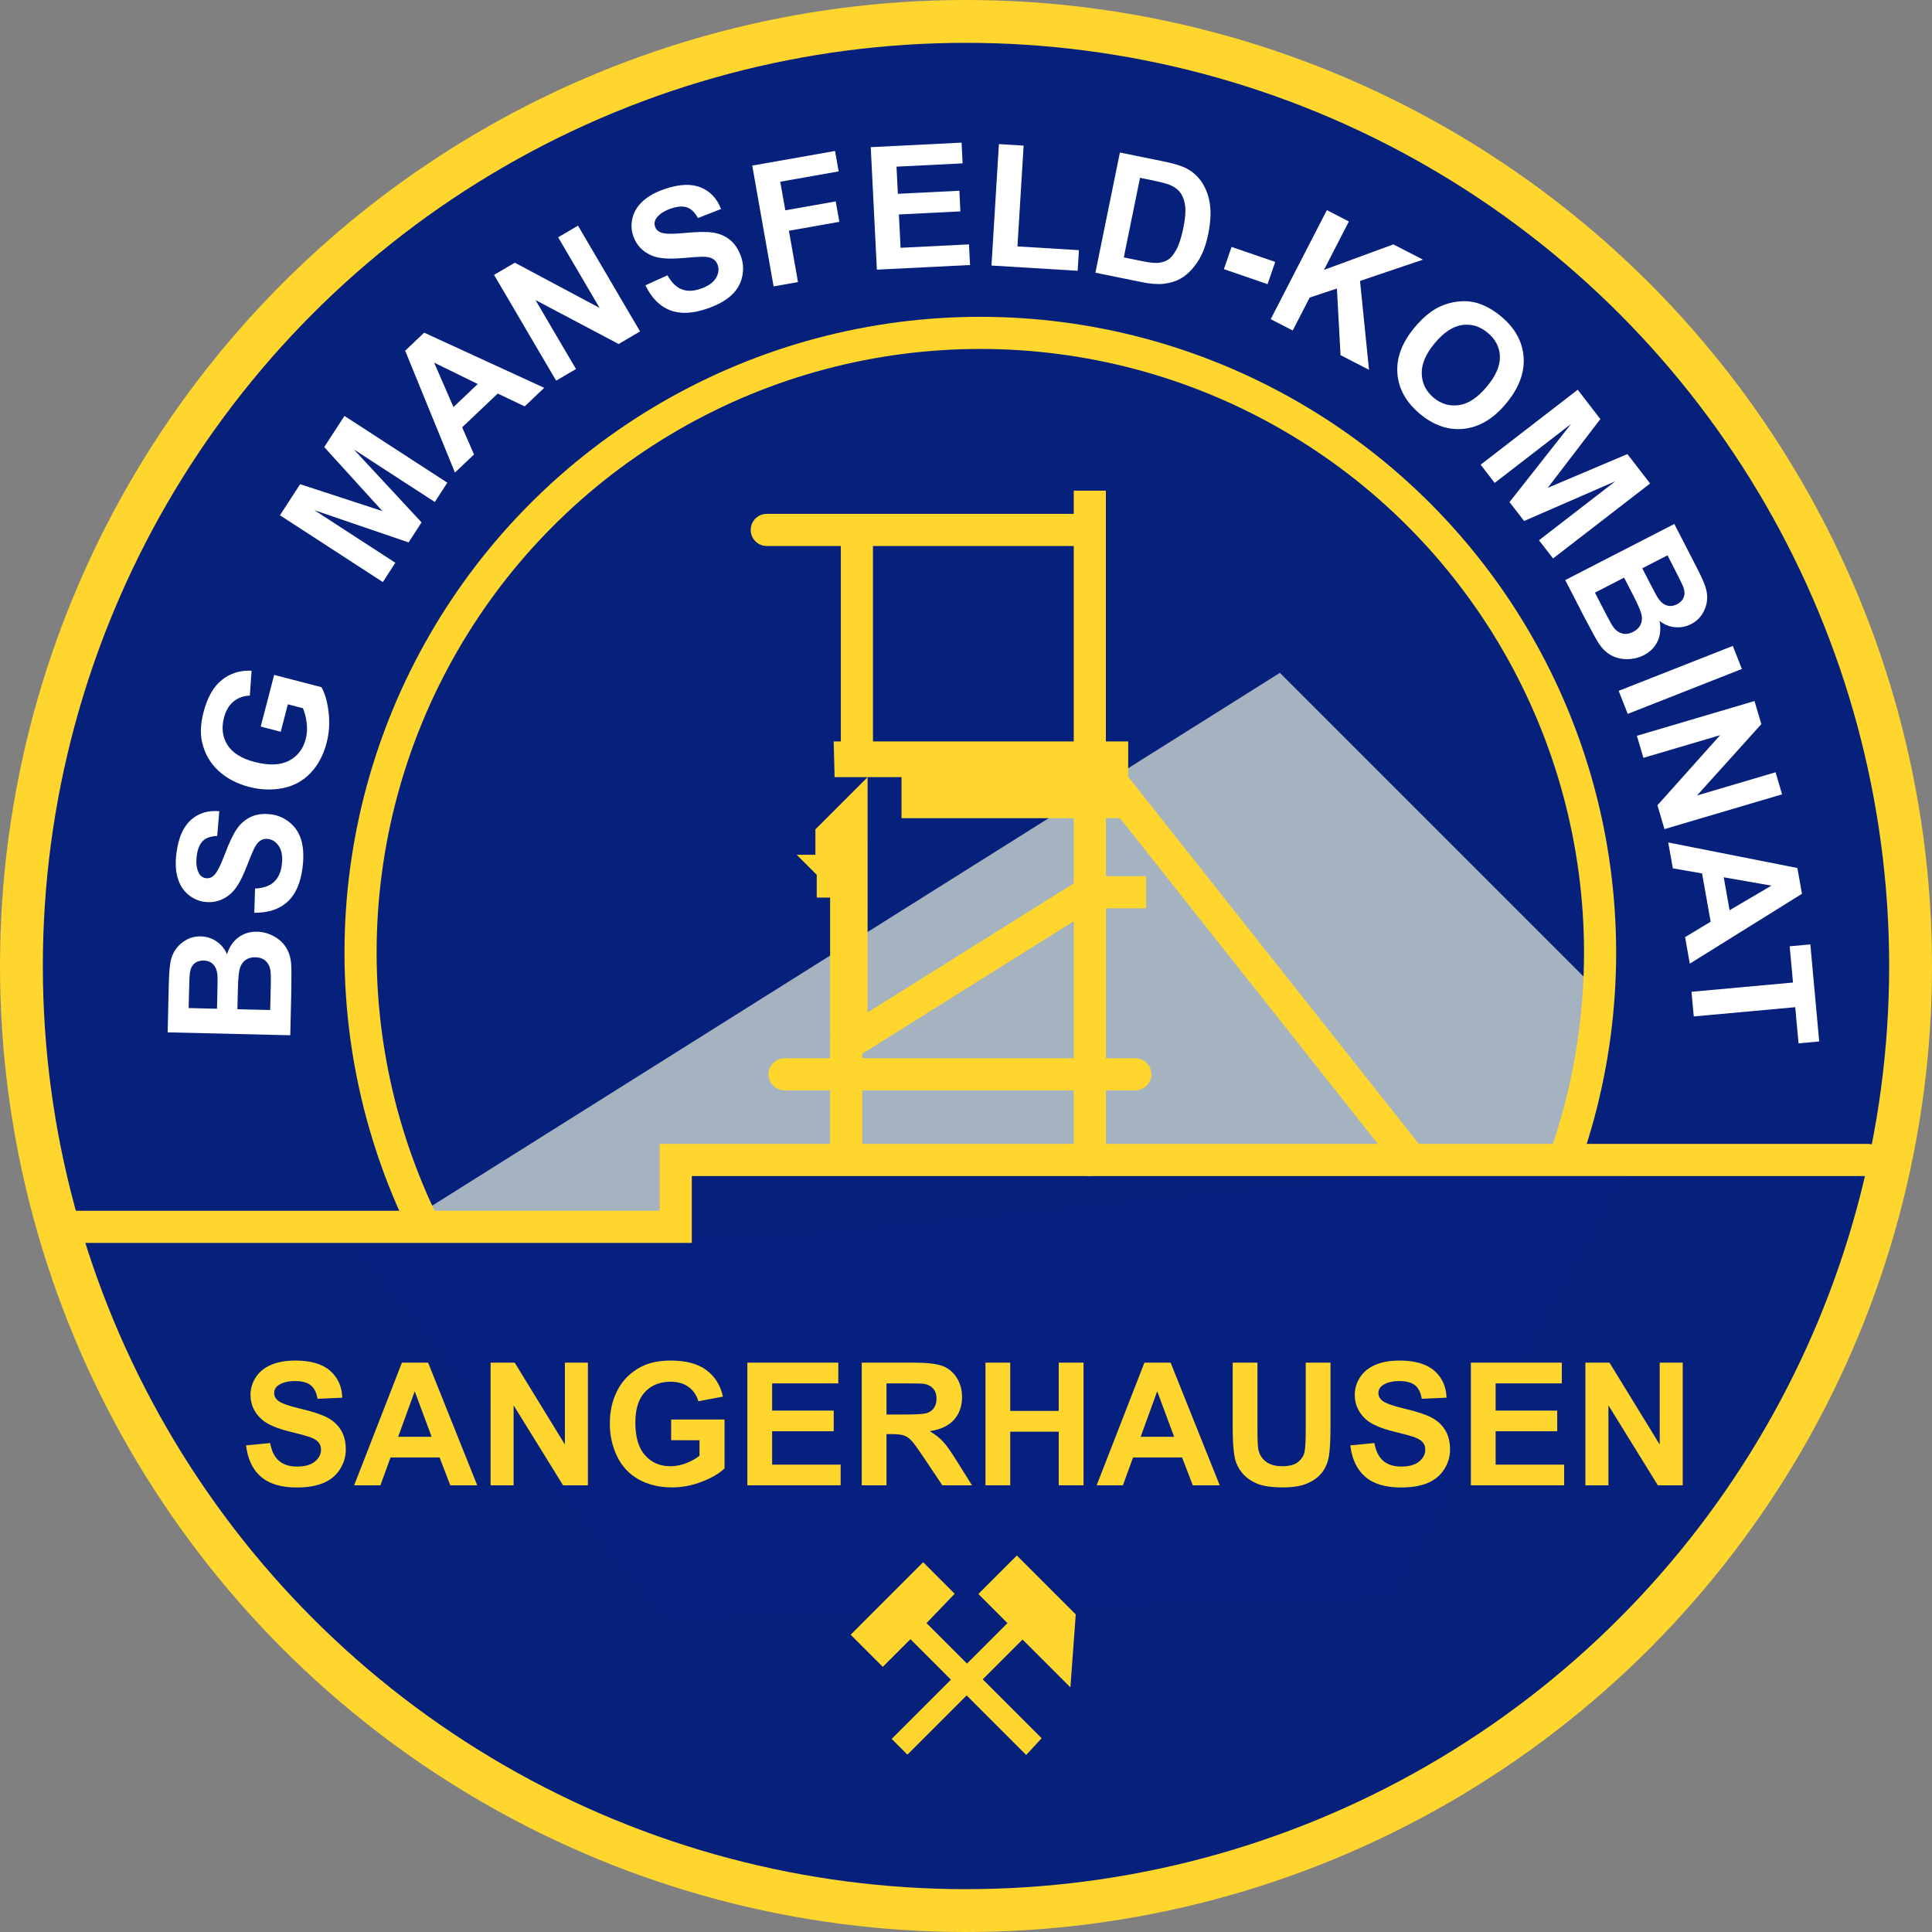
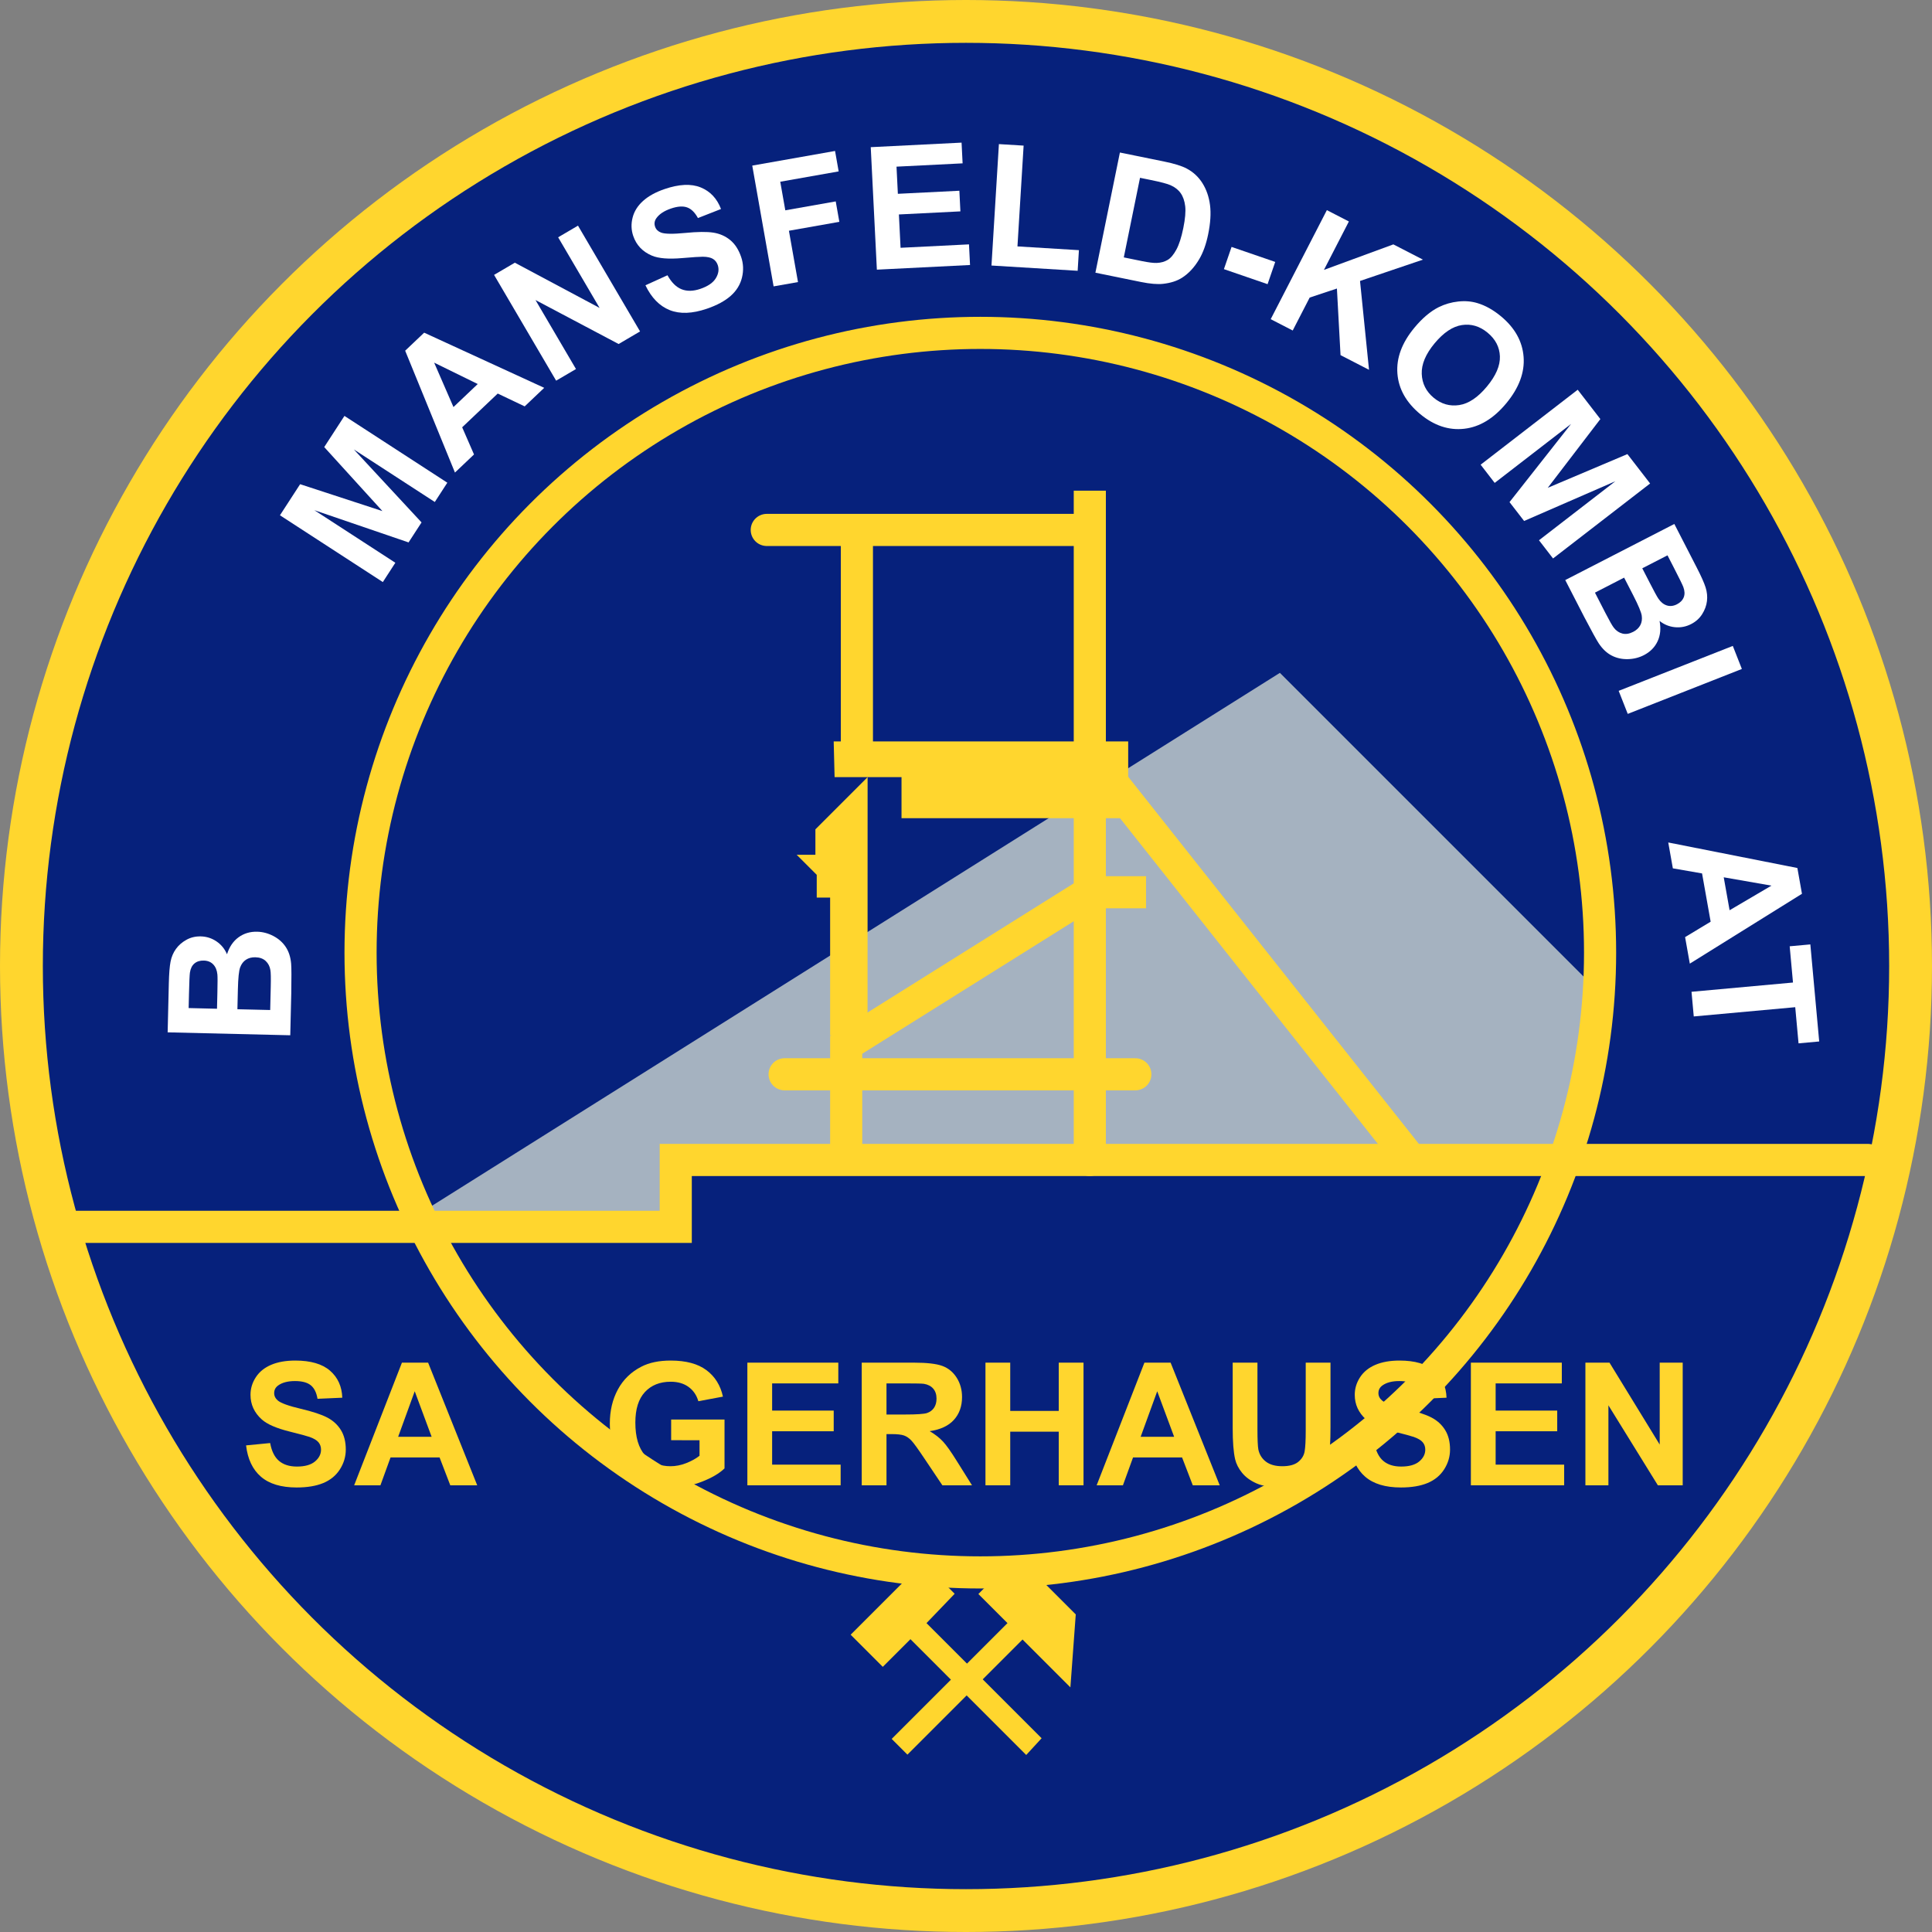
<svg xmlns="http://www.w3.org/2000/svg" version="1.0" x="0px" y="0px" width="541.242px" height="541.241px" viewBox="0 0 541.242 541.241" enable-background="new 0 0 541.242 541.241" xml:space="preserve">
  <rect x="0" y="0" width="541.242" height="541.241" fill="#808080" stroke="none" />
  <g id="Ebene_2">
    <circle fill="#06217C" stroke="#FFD62E" stroke-width="12" cx="270.621" cy="270.621" r="264.621" />
  </g>
  <g id="Ebene_7">
    <polygon fill="#A5B2C0" points="116.385,340.709 358.556,188.498 448.037,277.979 438.293,327.248 189.806,327.248 189.306,345.98     " />
  </g>
  <g id="Ebene_8">
    <path fill="none" stroke="#FFD62E" stroke-width="9" stroke-linecap="round" d="M214.806,148.46h90.5v-11.001v187.5" />
    <polygon fill="#FFD62E" points="233.556,207.709 316.058,207.709 316.058,229.21 252.557,229.21 252.557,217.709 233.807,217.709     " />
    <line fill="none" stroke="#FFD62E" stroke-width="9" x1="240.056" y1="148.46" x2="240.056" y2="210.209" />
    <line fill="none" stroke="#FFD62E" stroke-width="9" x1="309.806" y1="216.959" x2="395.306" y2="324.959" />
    <path fill="none" stroke="#FFD62E" stroke-width="9" d="M237.056,324.959v-32.25l68.25-42.75h15.75" />
    <line fill="none" stroke="#FFD62E" stroke-width="9" stroke-linecap="round" x1="219.806" y1="300.959" x2="318.056" y2="300.959" />
    <polygon fill="#FFD62E" points="243.056,217.709 228.431,232.334 228.431,239.459 223.181,239.459 228.806,245.084    228.806,251.459 232.556,251.459 232.556,290.084 243.042,288.959  " />
  </g>
  <g id="Ebene_9">
    <g>
      <path fill="#FFFFFF" d="M46.967,289.207l0.327-13.732c0.064-2.717,0.226-4.741,0.485-6.07c0.258-1.331,0.759-2.515,1.503-3.552    c0.744-1.036,1.72-1.892,2.934-2.567c1.211-0.674,2.558-0.994,4.043-0.958c1.608,0.038,3.074,0.507,4.397,1.405    c1.322,0.9,2.303,2.099,2.938,3.599c0.661-2.078,1.736-3.663,3.232-4.751c1.495-1.09,3.234-1.612,5.219-1.564    c1.561,0.038,3.072,0.437,4.53,1.199c1.459,0.762,2.616,1.783,3.468,3.061c0.852,1.278,1.357,2.842,1.518,4.689    c0.098,1.16,0.108,3.949,0.035,8.371l-0.28,11.69L46.967,289.207z M52.849,282.405l7.943,0.191l0.108-4.547    c0.065-2.7,0.065-4.381,0.002-5.039c-0.111-1.19-0.499-2.133-1.163-2.83c-0.663-0.695-1.549-1.056-2.658-1.082    c-1.062-0.026-1.932,0.246-2.609,0.816c-0.679,0.569-1.101,1.432-1.271,2.584c-0.093,0.686-0.18,2.66-0.258,5.926L52.849,282.405z     M66.509,282.735l9.185,0.217l0.153-6.42c0.06-2.499,0.027-4.086-0.098-4.761c-0.163-1.035-0.599-1.885-1.31-2.551    c-0.712-0.666-1.675-1.014-2.894-1.043c-1.032-0.025-1.912,0.205-2.643,0.687c-0.73,0.483-1.271,1.193-1.622,2.13    s-0.563,2.984-0.638,6.138L66.509,282.735z" />
-       <path fill="#FFFFFF" d="M71.237,255.705l0.214-6.779c2.299-0.112,4.054-0.716,5.268-1.813c1.212-1.095,1.953-2.689,2.224-4.783    c0.286-2.215,0.031-3.945-0.762-5.19c-0.792-1.245-1.816-1.948-3.072-2.109c-0.805-0.104-1.521,0.043-2.148,0.443    c-0.626,0.401-1.225,1.162-1.796,2.286c-0.382,0.77-1.116,2.542-2.197,5.317c-1.391,3.57-2.848,6.012-4.373,7.33    c-2.145,1.849-4.566,2.6-7.262,2.252c-1.736-0.223-3.296-0.925-4.679-2.104c-1.385-1.179-2.352-2.745-2.904-4.698    c-0.551-1.954-0.659-4.24-0.321-6.859c0.553-4.277,1.906-7.377,4.06-9.297c2.153-1.919,4.803-2.731,7.946-2.436l-0.584,6.919    c-1.789,0.068-3.13,0.539-4.021,1.408c-0.893,0.869-1.464,2.272-1.714,4.21c-0.257,1.999-0.048,3.617,0.627,4.854    c0.434,0.796,1.091,1.251,1.974,1.364c0.807,0.104,1.54-0.146,2.2-0.756c0.84-0.772,1.872-2.783,3.095-6.028    c1.222-3.246,2.358-5.616,3.41-7.11c1.051-1.495,2.367-2.601,3.95-3.32c1.581-0.717,3.449-0.938,5.603-0.66    c1.952,0.253,3.711,1.031,5.276,2.336c1.564,1.303,2.634,3.002,3.208,5.092c0.572,2.091,0.668,4.617,0.288,7.577    c-0.556,4.308-1.979,7.488-4.269,9.54C78.188,254.743,75.108,255.748,71.237,255.705z" />
-       <path fill="#FFFFFF" d="M78.646,205l-5.604-1.456l3.763-14.472l13.246,3.443c0.996,1.761,1.666,4.11,2.007,7.049    c0.341,2.938,0.158,5.775-0.554,8.513c-0.903,3.478-2.421,6.32-4.553,8.527c-2.13,2.207-4.723,3.608-7.775,4.202    c-3.052,0.595-6.175,0.479-9.365-0.352c-3.462-0.899-6.351-2.425-8.667-4.577c-2.314-2.152-3.826-4.813-4.535-7.984    c-0.549-2.418-0.412-5.217,0.413-8.392c1.074-4.128,2.776-7.129,5.113-9c2.335-1.87,5.116-2.742,8.343-2.614l-0.486,6.994    c-1.754,0.043-3.273,0.589-4.553,1.636c-1.282,1.048-2.174,2.54-2.677,4.475c-0.763,2.934-0.439,5.509,0.971,7.722    c1.41,2.217,3.945,3.798,7.603,4.75c3.948,1.026,7.136,0.919,9.565-0.322c2.43-1.241,4.014-3.283,4.753-6.127    c0.366-1.406,0.457-2.888,0.272-4.446c-0.185-1.557-0.538-2.945-1.062-4.162l-4.219-1.097L78.646,205z" />
      <path fill="#FFFFFF" d="M107.248,163.063l-28.82-18.708l5.652-8.708l23.055,7.532l-16.304-17.931l5.666-8.729l28.82,18.708    l-3.508,5.406l-22.687-14.727l18.973,20.448l-3.637,5.603l-26.388-9.025l22.686,14.725L107.248,163.063z" />
      <path fill="#FFFFFF" d="M152.461,108.649l-5.475,5.196l-7.548-3.596l-9.962,9.456l3.316,7.612l-5.338,5.068L113.507,98.25    l5.32-5.051L152.461,108.649z M133.836,107.583l-12.211-5.988l5.413,12.442L133.836,107.583z" />
      <path fill="#FFFFFF" d="M155.799,106.643l-17.388-29.635l5.822-3.416l23.742,12.674l-11.613-19.79l5.56-3.262l17.388,29.635    l-6.004,3.523l-23.286-12.316l11.338,19.327L155.799,106.643z" />
      <path fill="#FFFFFF" d="M180.817,79.924l6.174-2.809c1.118,2.013,2.437,3.32,3.956,3.922c1.52,0.604,3.277,0.563,5.272-0.12    c2.115-0.723,3.554-1.716,4.32-2.978c0.765-1.26,0.943-2.491,0.533-3.688c-0.263-0.768-0.712-1.346-1.349-1.73    c-0.636-0.386-1.583-0.585-2.844-0.6c-0.859-0.003-2.772,0.124-5.741,0.379c-3.817,0.333-6.652,0.106-8.507-0.68    c-2.608-1.104-4.353-2.943-5.233-5.516c-0.566-1.656-0.628-3.364-0.181-5.127c0.444-1.763,1.421-3.324,2.93-4.683    c1.508-1.359,3.512-2.465,6.011-3.321c4.079-1.397,7.457-1.554,10.13-0.472c2.675,1.083,4.576,3.1,5.702,6.05l-6.465,2.536    c-0.853-1.574-1.867-2.569-3.041-2.985c-1.175-0.415-2.686-0.307-4.534,0.326c-1.907,0.653-3.266,1.557-4.077,2.708    c-0.522,0.741-0.64,1.532-0.351,2.375c0.263,0.77,0.813,1.315,1.651,1.64c1.065,0.411,3.323,0.446,6.776,0.108    c3.451-0.339,6.079-0.369,7.885-0.086c1.807,0.282,3.381,0.973,4.722,2.074c1.344,1.101,2.368,2.68,3.071,4.734    c0.637,1.863,0.717,3.784,0.239,5.764c-0.478,1.981-1.528,3.69-3.149,5.129c-1.622,1.438-3.845,2.64-6.668,3.608    c-4.109,1.406-7.591,1.537-10.443,0.391C184.754,85.731,182.491,83.413,180.817,79.924z" />
      <path fill="#FFFFFF" d="M216.721,80.227l-5.98-33.835l23.195-4.1l1.012,5.725l-16.363,2.892l1.415,8.01l14.126-2.497l1.012,5.723    l-14.126,2.497l2.542,14.379L216.721,80.227z" />
      <path fill="#FFFFFF" d="M245.652,75.545l-1.717-34.316l25.445-1.273l0.29,5.805l-18.516,0.927l0.38,7.607l17.229-0.86l0.289,5.781    l-17.229,0.862l0.467,9.34l19.17-0.959l0.291,5.782L245.652,75.545z" />
      <path fill="#FFFFFF" d="M277.759,74.386l2.08-34.015l6.924,0.423l-1.726,28.237l17.218,1.052l-0.353,5.778L277.759,74.386z" />
      <path fill="#FFFFFF" d="M313.736,42.728l12.423,2.532c2.803,0.571,4.894,1.221,6.276,1.949c1.857,0.984,3.338,2.363,4.442,4.134    c1.108,1.772,1.808,3.809,2.105,6.11c0.296,2.3,0.124,5.027-0.52,8.181c-0.565,2.772-1.396,5.09-2.493,6.955    c-1.343,2.278-2.949,4.016-4.818,5.213c-1.412,0.907-3.188,1.479-5.325,1.714c-1.597,0.169-3.651-0.002-6.161-0.515l-12.793-2.606    L313.736,42.728z M319.372,49.81l-4.544,22.299l5.076,1.035c1.897,0.387,3.289,0.558,4.174,0.516    c1.159-0.051,2.17-0.332,3.03-0.841c0.863-0.509,1.676-1.472,2.442-2.887c0.766-1.414,1.414-3.423,1.946-6.026    c0.53-2.603,0.707-4.647,0.534-6.134c-0.177-1.486-0.6-2.706-1.266-3.655c-0.67-0.949-1.61-1.69-2.825-2.225    c-0.905-0.408-2.743-0.895-5.515-1.459L319.372,49.81z" />
      <path fill="#FFFFFF" d="M342.875,75.401l2.142-6.228l12.232,4.206l-2.142,6.229L342.875,75.401z" />
      <path fill="#FFFFFF" d="M355.983,89.414l15.733-30.545l6.167,3.176l-6.987,13.565l19.445-7.146l8.294,4.271l-17.631,5.973    l2.521,24.894l-7.979-4.111l-1.015-18.66l-7.629,2.53l-4.755,9.23L355.983,89.414z" />
      <path fill="#FFFFFF" d="M396.214,91.837c2.232-2.695,4.509-4.623,6.83-5.784c1.718-0.849,3.541-1.377,5.469-1.585    c1.93-0.21,3.726-0.058,5.395,0.451c2.226,0.667,4.415,1.894,6.569,3.678c3.899,3.229,6.016,7.023,6.354,11.381    c0.335,4.357-1.28,8.69-4.849,12.997c-3.539,4.271-7.469,6.651-11.79,7.14c-4.321,0.488-8.425-0.878-12.313-4.097    c-3.933-3.261-6.068-7.053-6.4-11.376C391.147,100.316,392.724,96.049,396.214,91.837z M401.866,96.218    c-2.48,2.996-3.673,5.84-3.569,8.533c0.104,2.692,1.221,4.92,3.348,6.685c2.13,1.765,4.515,2.446,7.149,2.043    c2.639-0.402,5.227-2.138,7.77-5.207c2.514-3.031,3.72-5.845,3.627-8.438c-0.093-2.593-1.241-4.803-3.442-6.627    c-2.202-1.824-4.603-2.54-7.199-2.145C406.949,91.455,404.391,93.173,401.866,96.218z" />
      <path fill="#FFFFFF" d="M414.794,130.184l27.194-21.001l6.346,8.218l-14.739,19.26l22.316-9.447l6.361,8.236l-27.195,21.001    l-3.938-5.101l21.404-16.532l-25.572,11.133l-4.086-5.285l17.254-21.913l-21.407,16.531L414.794,130.184z" />
      <path fill="#FFFFFF" d="M469.057,146.788l6.28,12.214c1.243,2.417,2.071,4.272,2.48,5.563c0.41,1.292,0.535,2.571,0.379,3.837    c-0.156,1.268-0.607,2.487-1.349,3.659c-0.741,1.17-1.771,2.097-3.092,2.775c-1.431,0.736-2.942,1.027-4.533,0.87    c-1.592-0.156-3.024-0.741-4.302-1.753c0.414,2.14,0.228,4.046-0.563,5.718c-0.792,1.673-2.071,2.963-3.834,3.871    c-1.39,0.713-2.908,1.086-4.552,1.115c-1.646,0.03-3.15-0.313-4.51-1.028s-2.554-1.845-3.575-3.392    c-0.641-0.971-1.988-3.416-4.037-7.333l-5.35-10.4L469.057,146.788z M454.992,161.822l-8.171,4.202l2.938,5.711    c1.144,2.224,1.929,3.601,2.361,4.135c0.641,0.831,1.432,1.369,2.374,1.614c0.942,0.244,1.956,0.087,3.038-0.47    c0.917-0.471,1.581-1.094,1.994-1.867c0.409-0.775,0.544-1.656,0.403-2.647c-0.143-0.991-0.934-2.89-2.375-5.696L454.992,161.822z     M467.143,155.573l-7.066,3.634l2.082,4.043c1.234,2.405,2.037,3.88,2.409,4.428c0.667,0.992,1.459,1.634,2.373,1.928    c0.915,0.294,1.869,0.187,2.854-0.32c0.942-0.486,1.577-1.143,1.9-1.966c0.323-0.825,0.281-1.784-0.122-2.876    c-0.244-0.647-1.115-2.423-2.608-5.327L467.143,155.573z" />
      <path fill="#FFFFFF" d="M453.464,193.538l31.974-12.586l2.54,6.455l-31.971,12.588L453.464,193.538z" />
-       <path fill="#FFFFFF" d="M458.567,206.13l32.95-9.741l1.913,6.473l-18.016,19.99l22.004-6.506l1.827,6.182l-32.95,9.741    l-1.973-6.675l17.56-19.636l-21.487,6.352L458.567,206.13z" />
      <path fill="#FFFFFF" d="M473.395,269.959l-1.323-7.43l7.16-4.321l-2.408-13.522l-8.181-1.424l-1.289-7.246l36.173,7.154    l1.286,7.221L473.395,269.959z M484.539,255l11.725-6.895l-13.368-2.334L484.539,255z" />
      <path fill="#FFFFFF" d="M473.87,277.845l28.429-2.591l-0.926-10.154l5.788-0.528l2.481,27.191l-5.788,0.528l-0.926-10.129    l-28.429,2.592L473.87,277.845z" />
    </g>
  </g>
  <g id="Ebene_6">
    <circle fill="none" stroke="#FFD62E" stroke-width="9" cx="274.632" cy="266.881" r="173.625" />
-     <polygon fill="#06207F" points="96.806,347.084 210.806,347.084 396.806,328.334 456.056,328.334 390.056,447.584 186.056,453.584     " />
  </g>
  <g id="Ebene_3">
    <polyline fill="none" stroke="#FFD62E" stroke-width="9" stroke-linecap="round" points="16.223,343.692 189.306,343.692    189.306,324.959 523.307,324.959  " />
  </g>
  <g id="Ebene_4">
    <g>
      <path fill="#FFD62E" d="M68.934,404.92l6.75-0.656c0.406,2.266,1.23,3.93,2.473,4.992s2.918,1.594,5.027,1.594    c2.234,0,3.918-0.473,5.051-1.418s1.699-2.051,1.699-3.316c0-0.813-0.238-1.504-0.715-2.074s-1.309-1.066-2.496-1.488    c-0.813-0.281-2.664-0.781-5.555-1.5c-3.719-0.922-6.328-2.055-7.828-3.398c-2.109-1.891-3.164-4.195-3.164-6.914    c0-1.75,0.496-3.387,1.488-4.91s2.422-2.684,4.289-3.48s4.121-1.195,6.762-1.195c4.313,0,7.559,0.945,9.738,2.836    s3.324,4.414,3.434,7.57l-6.938,0.305c-0.297-1.766-0.934-3.035-1.91-3.809s-2.441-1.16-4.395-1.16    c-2.016,0-3.594,0.414-4.734,1.242c-0.734,0.531-1.102,1.242-1.102,2.133c0,0.813,0.344,1.508,1.031,2.086    c0.875,0.734,3,1.5,6.375,2.297s5.871,1.621,7.488,2.473s2.883,2.016,3.797,3.492s1.371,3.301,1.371,5.473    c0,1.969-0.547,3.813-1.641,5.531s-2.641,2.996-4.641,3.832s-4.492,1.254-7.477,1.254c-4.344,0-7.68-1.004-10.008-3.012    S69.387,408.764,68.934,404.92z" />
      <path fill="#FFD62E" d="M133.691,416.1h-7.547l-3-7.805H109.41l-2.836,7.805h-7.359l13.383-34.359h7.336L133.691,416.1z     M120.918,402.506l-4.734-12.75l-4.641,12.75H120.918z" />
-       <path fill="#FFD62E" d="M137.441,416.1v-34.359h6.75l14.063,22.945v-22.945h6.445V416.1h-6.961l-13.852-22.406V416.1H137.441z" />
      <path fill="#FFD62E" d="M188.02,403.467v-5.789h14.953v13.688c-1.453,1.406-3.559,2.645-6.316,3.715s-5.551,1.605-8.379,1.605    c-3.594,0-6.727-0.754-9.398-2.262s-4.68-3.664-6.023-6.469s-2.016-5.855-2.016-9.152c0-3.578,0.75-6.758,2.25-9.539    s3.695-4.914,6.586-6.398c2.203-1.141,4.945-1.711,8.227-1.711c4.266,0,7.598,0.895,9.996,2.684s3.941,4.262,4.629,7.418    l-6.891,1.289c-0.484-1.688-1.395-3.02-2.73-3.996s-3.004-1.465-5.004-1.465c-3.031,0-5.441,0.961-7.23,2.883    s-2.684,4.773-2.684,8.555c0,4.078,0.906,7.137,2.719,9.176s4.188,3.059,7.125,3.059c1.453,0,2.91-0.285,4.371-0.855    s2.715-1.262,3.762-2.074v-4.359H188.02z" />
      <path fill="#FFD62E" d="M209.371,416.1v-34.359h25.477v5.813h-18.539v7.617h17.25v5.789h-17.25v9.352h19.195v5.789H209.371z" />
      <path fill="#FFD62E" d="M241.41,416.1v-34.359h14.602c3.672,0,6.34,0.309,8.004,0.926s2.996,1.715,3.996,3.293    s1.5,3.383,1.5,5.414c0,2.578-0.758,4.707-2.273,6.387s-3.781,2.738-6.797,3.176c1.5,0.875,2.738,1.836,3.715,2.883    s2.293,2.906,3.949,5.578l4.195,6.703h-8.297l-5.016-7.477c-1.781-2.672-3-4.355-3.656-5.051s-1.352-1.172-2.086-1.43    s-1.898-0.387-3.492-0.387h-1.406V416.1H241.41z M248.348,396.272h5.133c3.328,0,5.406-0.141,6.234-0.422s1.477-0.766,1.945-1.453    s0.703-1.547,0.703-2.578c0-1.156-0.309-2.09-0.926-2.801s-1.488-1.16-2.613-1.348c-0.563-0.078-2.25-0.117-5.063-0.117h-5.414    V396.272z" />
      <path fill="#FFD62E" d="M276.074,416.1v-34.359h6.938v13.523h13.594v-13.523h6.938V416.1h-6.938v-15.023h-13.594V416.1H276.074z" />
      <path fill="#FFD62E" d="M341.699,416.1h-7.547l-3-7.805h-13.734l-2.836,7.805h-7.359l13.383-34.359h7.336L341.699,416.1z     M328.926,402.506l-4.734-12.75l-4.641,12.75H328.926z" />
      <path fill="#FFD62E" d="M345.332,381.741h6.938v18.609c0,2.953,0.086,4.867,0.258,5.742c0.297,1.406,1.004,2.535,2.121,3.387    s2.645,1.277,4.582,1.277c1.969,0,3.453-0.402,4.453-1.207s1.602-1.793,1.805-2.965s0.305-3.117,0.305-5.836v-19.008h6.938v18.047    c0,4.125-0.188,7.039-0.563,8.742s-1.066,3.141-2.074,4.313s-2.355,2.105-4.043,2.801s-3.891,1.043-6.609,1.043    c-3.281,0-5.77-0.379-7.465-1.137s-3.035-1.742-4.02-2.953s-1.633-2.48-1.945-3.809c-0.453-1.969-0.68-4.875-0.68-8.719V381.741z" />
      <path fill="#FFD62E" d="M378.285,404.92l6.75-0.656c0.406,2.266,1.23,3.93,2.473,4.992s2.918,1.594,5.027,1.594    c2.234,0,3.918-0.473,5.051-1.418s1.699-2.051,1.699-3.316c0-0.813-0.238-1.504-0.715-2.074s-1.309-1.066-2.496-1.488    c-0.813-0.281-2.664-0.781-5.555-1.5c-3.719-0.922-6.328-2.055-7.828-3.398c-2.109-1.891-3.164-4.195-3.164-6.914    c0-1.75,0.496-3.387,1.488-4.91s2.422-2.684,4.289-3.48s4.121-1.195,6.762-1.195c4.313,0,7.559,0.945,9.738,2.836    s3.324,4.414,3.434,7.57l-6.938,0.305c-0.297-1.766-0.934-3.035-1.91-3.809s-2.441-1.16-4.395-1.16    c-2.016,0-3.594,0.414-4.734,1.242c-0.734,0.531-1.102,1.242-1.102,2.133c0,0.813,0.344,1.508,1.031,2.086    c0.875,0.734,3,1.5,6.375,2.297s5.871,1.621,7.488,2.473s2.883,2.016,3.797,3.492s1.371,3.301,1.371,5.473    c0,1.969-0.547,3.813-1.641,5.531s-2.641,2.996-4.641,3.832s-4.492,1.254-7.477,1.254c-4.344,0-7.68-1.004-10.008-3.012    S378.738,408.764,378.285,404.92z" />
      <path fill="#FFD62E" d="M412.059,416.1v-34.359h25.477v5.813h-18.539v7.617h17.25v5.789h-17.25v9.352h19.195v5.789H412.059z" />
      <path fill="#FFD62E" d="M444.145,416.1v-34.359h6.75l14.063,22.945v-22.945h6.445V416.1h-6.961l-13.852-22.406V416.1H444.145z" />
    </g>
  </g>
  <g id="Ebene_5">
    <polygon fill="#FFD62E" points="291.806,486.959 259.556,454.709 267.447,446.489 258.618,437.647 238.307,457.961    247.307,466.961 255.056,459.212 287.49,491.65  " />
    <polygon fill="#FFD62E" points="249.806,487.147 282.243,454.709 274.087,446.553 284.868,435.772 301.368,452.272    299.868,472.709 286.462,459.303 254.212,491.553  " />
  </g>
</svg>